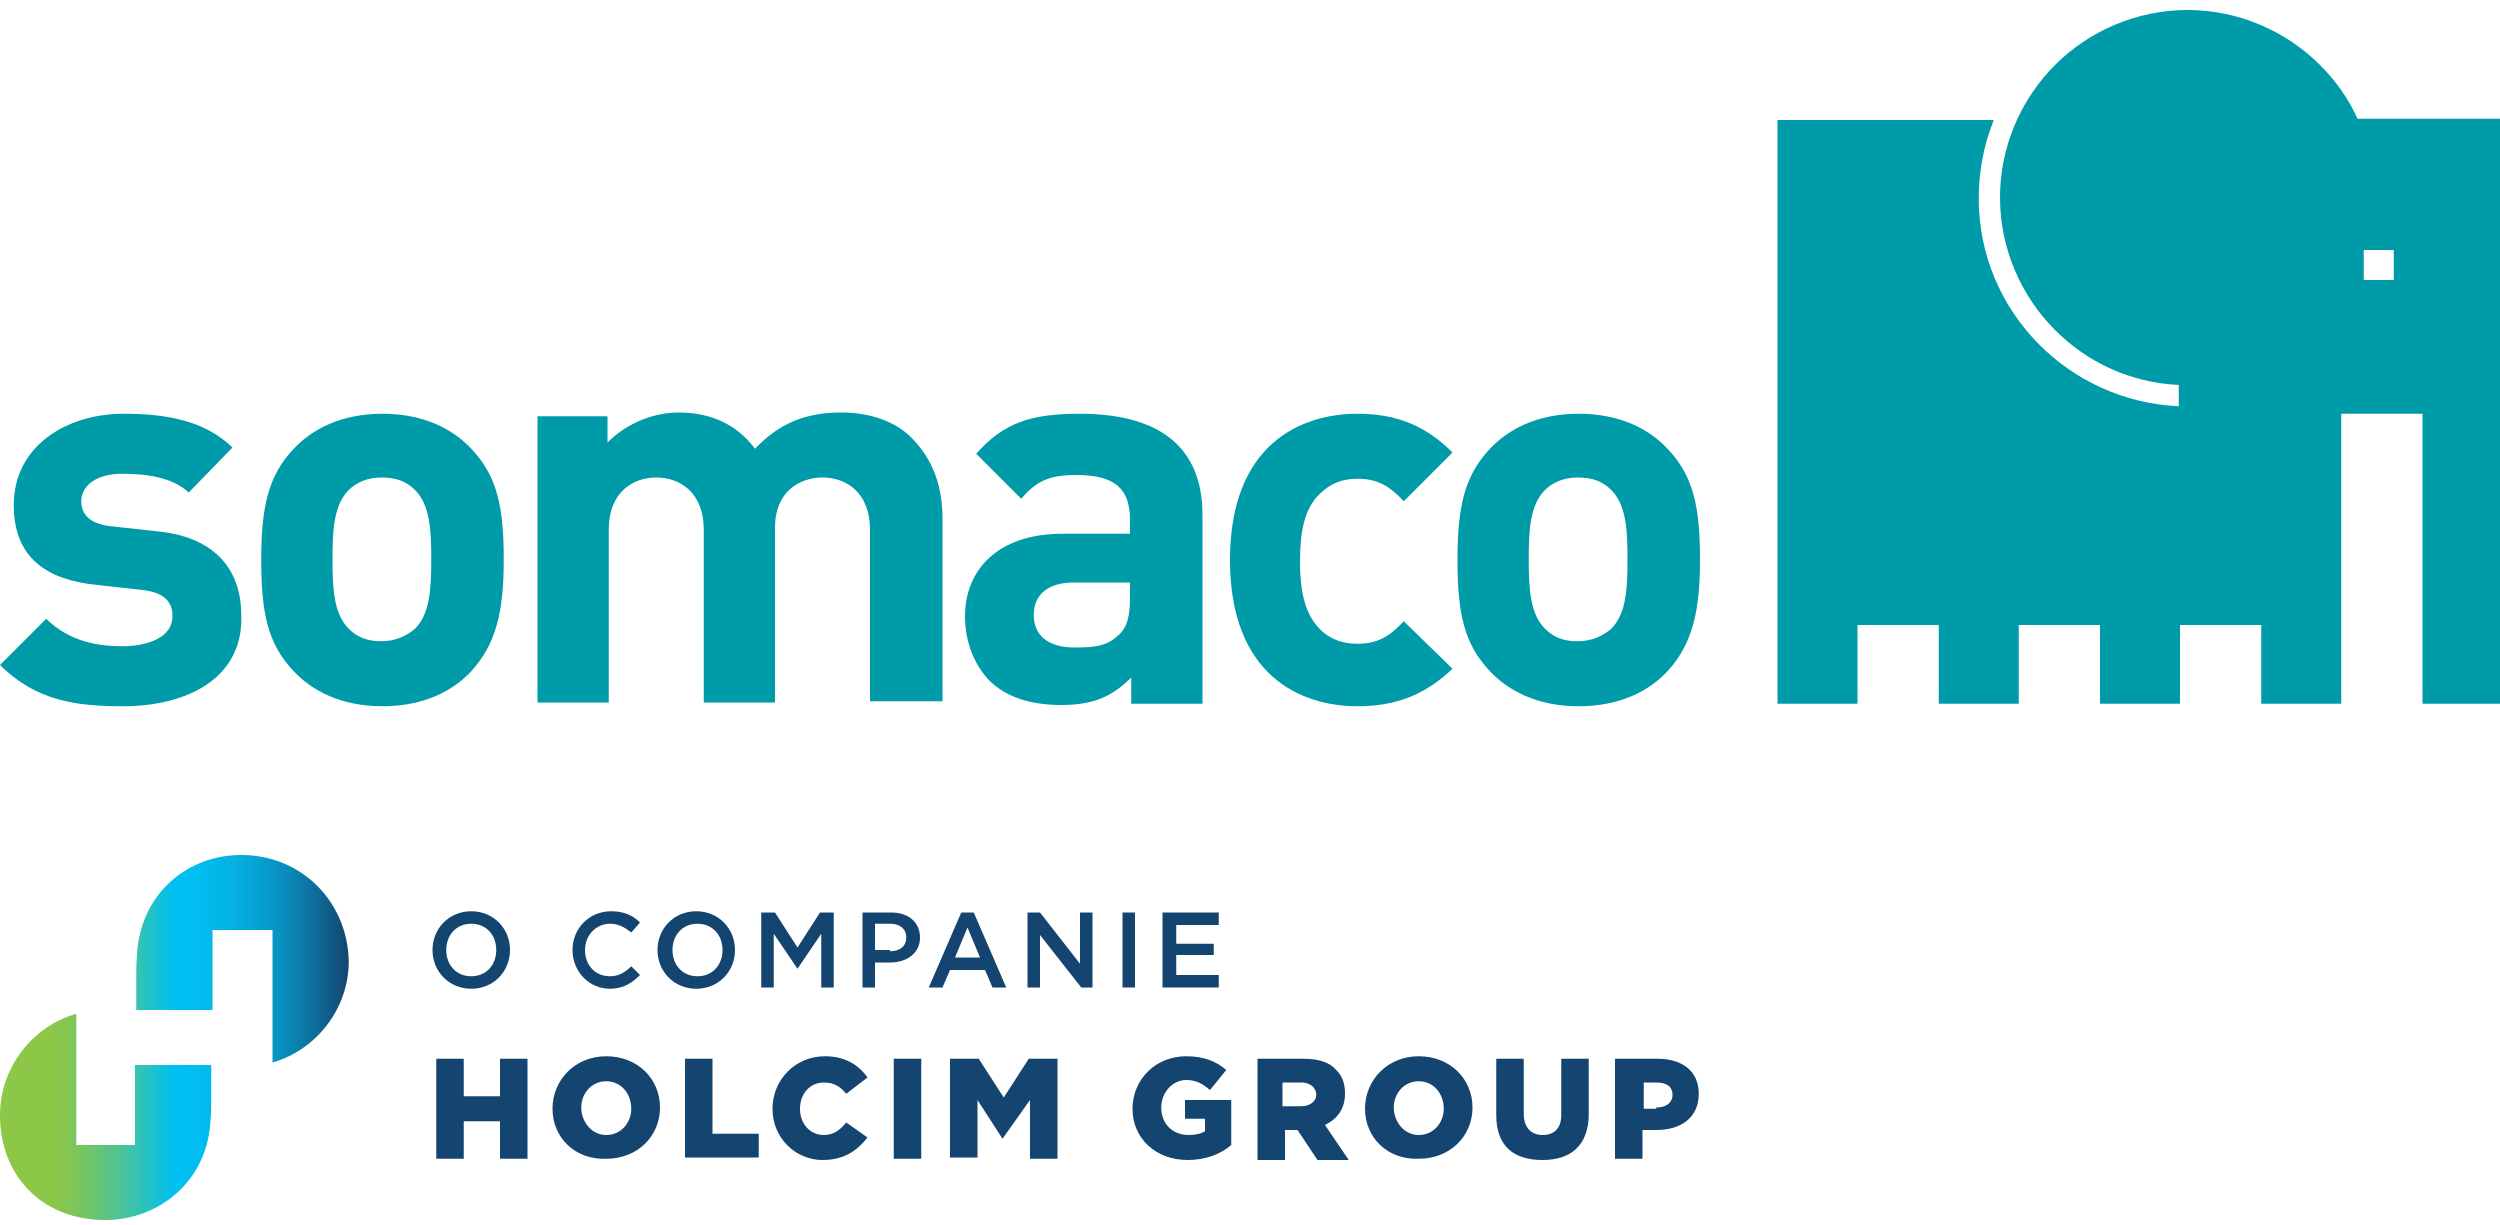
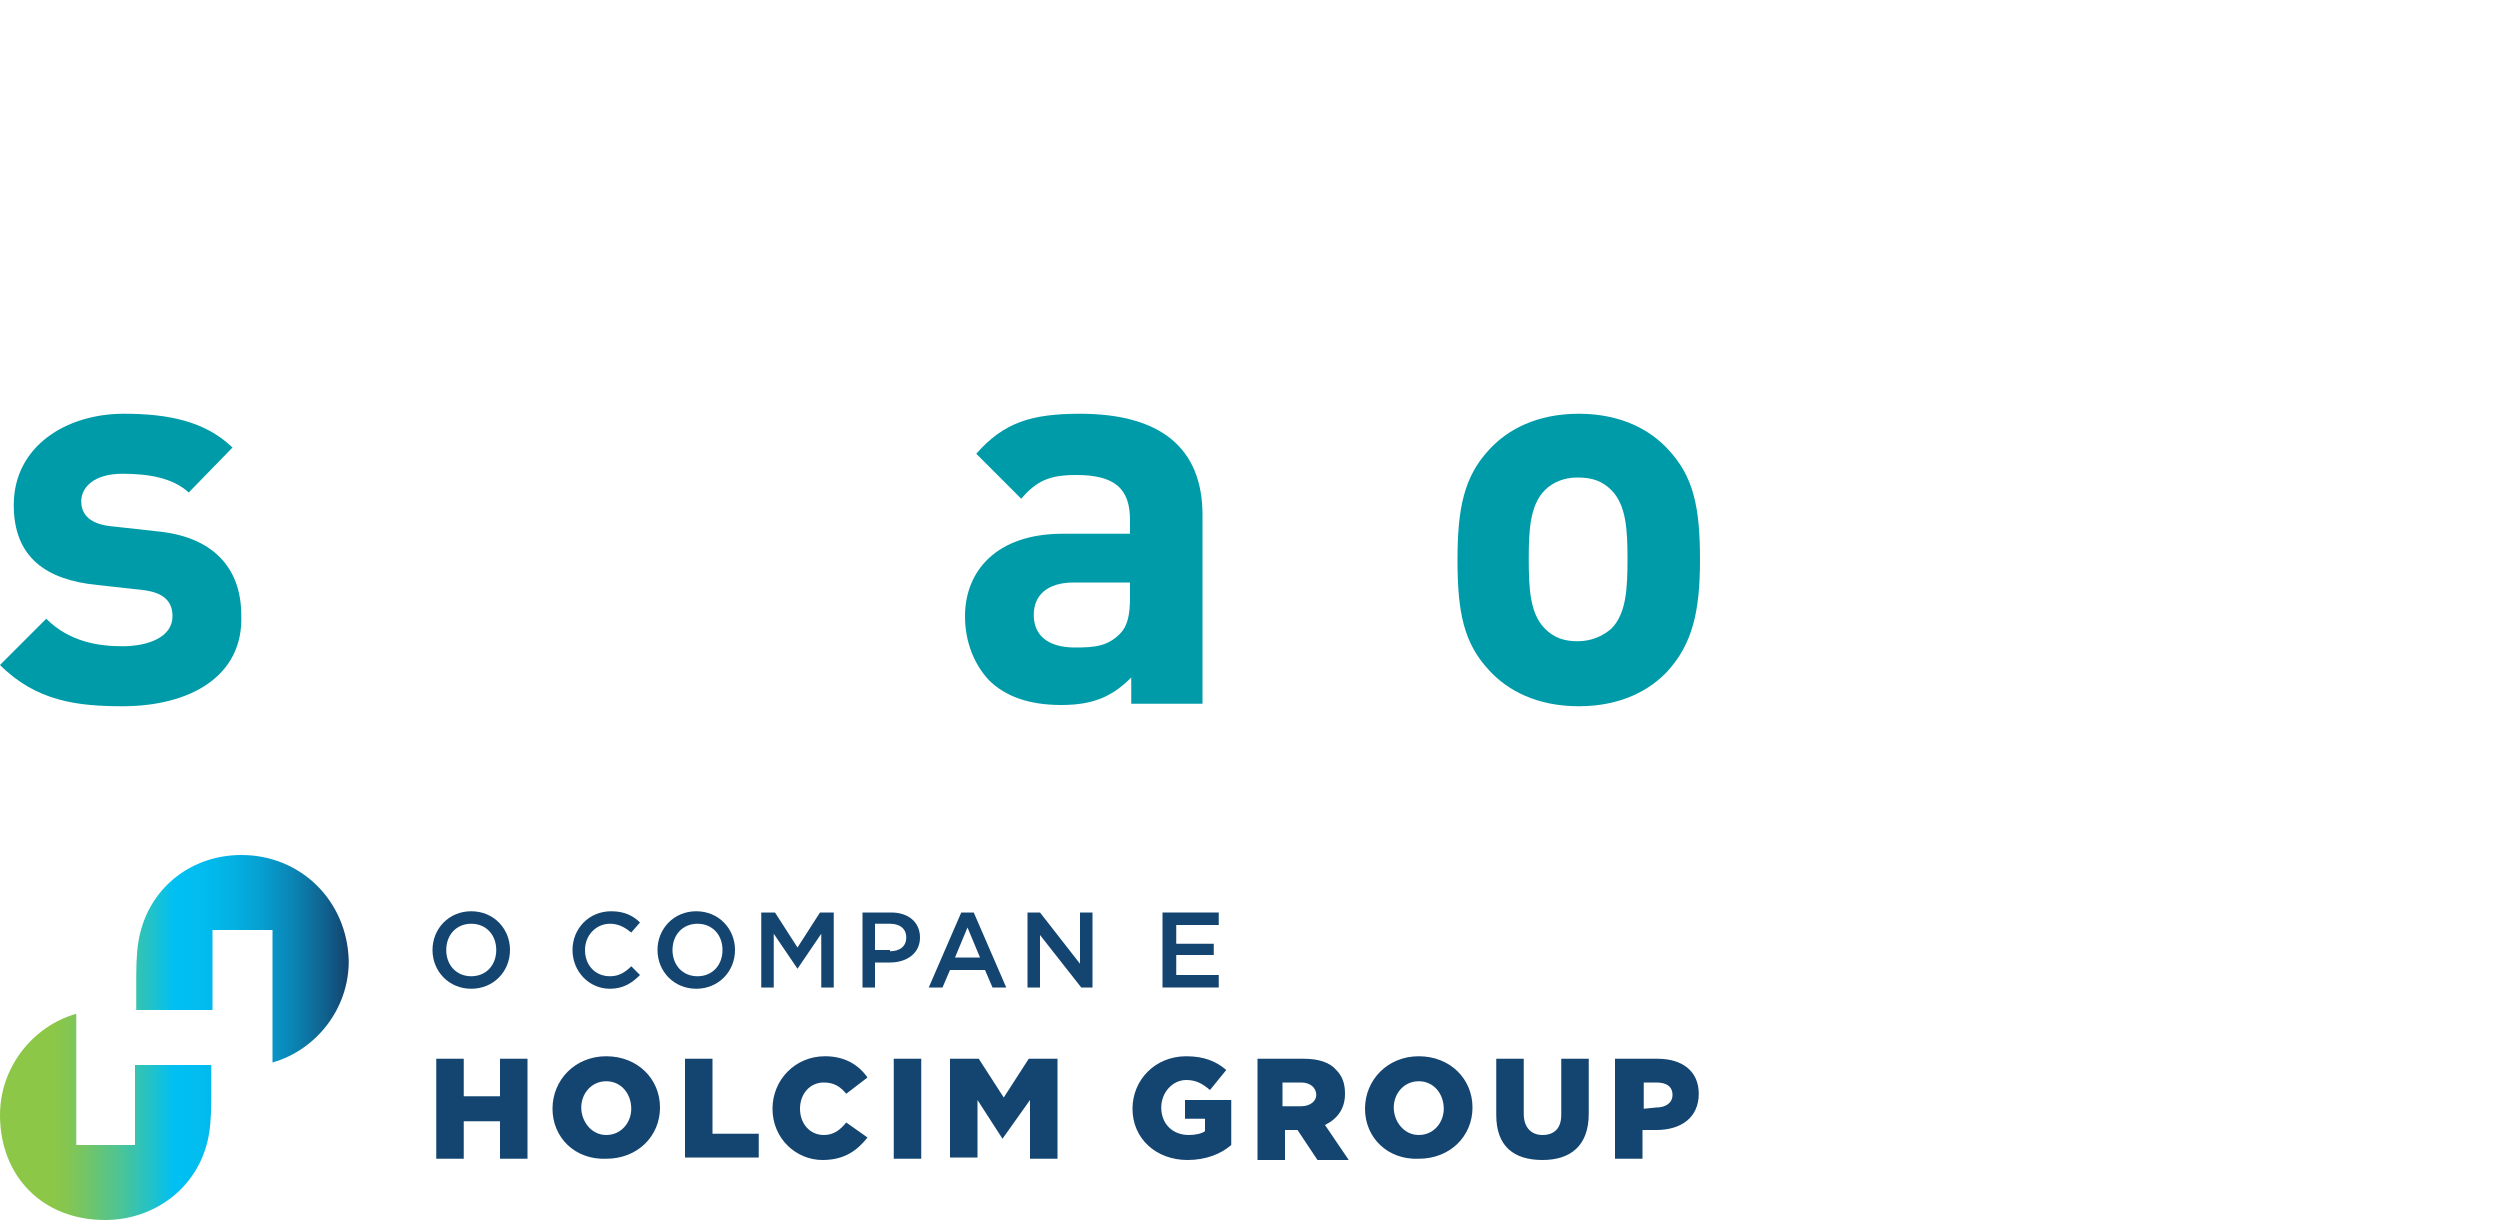
<svg xmlns="http://www.w3.org/2000/svg" version="1.1" id="Layer_1" x="0px" y="0px" viewBox="0 0 200 98" style="enable-background:new 0 0 200 98;" xml:space="preserve">
  <style type="text/css">
	.st0{fill:url(#SVGID_1_);}
	.st1{fill:#144570;}
	.st2{fill:#009BA8;}
</style>
  <g>
    <g>
      <g>
        <g>
          <linearGradient id="SVGID_1_" gradientUnits="userSpaceOnUse" x1="-9.094947e-13" y1="83.012" x2="27.771" y2="83.012">
            <stop offset="0.15" style="stop-color:#8CC747" />
            <stop offset="0.19" style="stop-color:#85C650" />
            <stop offset="0.254" style="stop-color:#71C568" />
            <stop offset="0.336" style="stop-color:#51C490" />
            <stop offset="0.431" style="stop-color:#24C2C6" />
            <stop offset="0.5" style="stop-color:#00C0F3" />
            <stop offset="0.585" style="stop-color:#01BCEF" />
            <stop offset="0.672" style="stop-color:#03B1E2" />
            <stop offset="0.762" style="stop-color:#069DCE" />
            <stop offset="0.852" style="stop-color:#0A82B1" />
            <stop offset="0.942" style="stop-color:#105F8C" />
            <stop offset="1" style="stop-color:#144570" />
          </linearGradient>
          <path class="st0" d="M19.3,68.4c-3.9,0-7.2,2.5-8.1,6.3c-0.2,0.8-0.3,1.9-0.3,3.3v2.8h6.1v-6.4h4.8V85c3.5-1,6.1-4.3,6.1-8.1      C27.8,72.1,24.1,68.4,19.3,68.4z M8.4,97.6c3.9,0,7.3-2.5,8.2-6.3c0.2-0.8,0.3-1.9,0.3-3.3v-2.8h-6.1v6.4H6.1V81.1      c-3.5,1-6.1,4.3-6.1,8.1C0,94.1,3.4,97.6,8.4,97.6z" />
-           <path class="st1" d="M34.9,84.7h2.2v3h2.9v-3h2.2v8h-2.2v-3h-2.9v3h-2.2V84.7z M44.2,88.7L44.2,88.7c0-2.3,1.8-4.2,4.3-4.2      c2.5,0,4.3,1.8,4.3,4.1v0c0,2.3-1.8,4.1-4.3,4.1C46,92.8,44.2,91,44.2,88.7z M50.5,88.7L50.5,88.7c0-1.2-0.8-2.2-2-2.2      c-1.2,0-2,1-2,2.1v0c0,1.1,0.8,2.2,2,2.2C49.7,90.8,50.5,89.8,50.5,88.7z M54.8,84.7H57v6h3.7v1.9h-5.9V84.7z M61.8,88.7      L61.8,88.7c0-2.3,1.8-4.2,4.2-4.2c1.6,0,2.7,0.7,3.4,1.7l-1.7,1.3c-0.5-0.6-1-0.9-1.8-0.9c-1.1,0-1.9,0.9-1.9,2.1v0      c0,1.2,0.8,2.1,1.9,2.1c0.8,0,1.3-0.4,1.8-1l1.7,1.2c-0.8,1-1.8,1.8-3.6,1.8C63.7,92.8,61.8,91.1,61.8,88.7z M71.5,84.7h2.2v8      h-2.2V84.7z M76,84.7h2.3l2,3.1l2-3.1h2.3v8h-2.2V88l-2.2,3.1h0L78.2,88v4.6H76V84.7z M90.6,88.7L90.6,88.7      c0-2.3,1.8-4.2,4.3-4.2c1.4,0,2.4,0.4,3.2,1.1l-1.3,1.6c-0.6-0.5-1.1-0.8-1.9-0.8c-1.1,0-2,1-2,2.2v0c0,1.3,0.9,2.2,2.2,2.2      c0.5,0,1-0.1,1.3-0.3v-1h-1.6V88h3.7v3.6c-0.8,0.7-2,1.2-3.5,1.2C92.5,92.8,90.6,91.1,90.6,88.7z M100.5,84.7h3.8      c1.2,0,2.1,0.3,2.6,0.9c0.5,0.5,0.7,1.1,0.7,1.9v0c0,1.2-0.6,2-1.6,2.5l1.9,2.8h-2.5l-1.6-2.4h-1v2.4h-2.2V84.7z M104.1,88.5      c0.7,0,1.2-0.4,1.2-0.9v0c0-0.6-0.5-1-1.2-1h-1.5v1.9H104.1z M109.2,88.7L109.2,88.7c0-2.3,1.8-4.2,4.3-4.2      c2.5,0,4.3,1.8,4.3,4.1v0c0,2.3-1.8,4.1-4.3,4.1C111,92.8,109.2,91,109.2,88.7z M115.5,88.7L115.5,88.7c0-1.2-0.8-2.2-2-2.2      s-2,1-2,2.1v0c0,1.1,0.8,2.2,2,2.2C114.7,90.8,115.5,89.8,115.5,88.7z M119.7,89.2v-4.5h2.2v4.4c0,1.1,0.6,1.7,1.5,1.7      c0.9,0,1.5-0.5,1.5-1.6v-4.5h2.2v4.4c0,2.6-1.5,3.7-3.7,3.7C121.1,92.8,119.7,91.7,119.7,89.2z M129.2,84.7h3.4      c2,0,3.3,1,3.3,2.8v0c0,1.9-1.4,2.9-3.4,2.9h-1.1v2.3h-2.2V84.7z M132.5,88.6c0.8,0,1.3-0.4,1.3-1v0c0-0.7-0.5-1-1.3-1h-1v2.1      H132.5z" />
+           <path class="st1" d="M34.9,84.7h2.2v3h2.9v-3h2.2v8h-2.2v-3h-2.9v3h-2.2V84.7z M44.2,88.7L44.2,88.7c0-2.3,1.8-4.2,4.3-4.2      c2.5,0,4.3,1.8,4.3,4.1v0c0,2.3-1.8,4.1-4.3,4.1C46,92.8,44.2,91,44.2,88.7z M50.5,88.7L50.5,88.7c0-1.2-0.8-2.2-2-2.2      c-1.2,0-2,1-2,2.1v0c0,1.1,0.8,2.2,2,2.2C49.7,90.8,50.5,89.8,50.5,88.7z M54.8,84.7H57v6h3.7v1.9h-5.9V84.7z M61.8,88.7      L61.8,88.7c0-2.3,1.8-4.2,4.2-4.2c1.6,0,2.7,0.7,3.4,1.7l-1.7,1.3c-0.5-0.6-1-0.9-1.8-0.9c-1.1,0-1.9,0.9-1.9,2.1v0      c0,1.2,0.8,2.1,1.9,2.1c0.8,0,1.3-0.4,1.8-1l1.7,1.2c-0.8,1-1.8,1.8-3.6,1.8C63.7,92.8,61.8,91.1,61.8,88.7z M71.5,84.7h2.2v8      h-2.2V84.7z M76,84.7h2.3l2,3.1l2-3.1h2.3v8h-2.2V88l-2.2,3.1h0L78.2,88v4.6H76V84.7z M90.6,88.7L90.6,88.7      c0-2.3,1.8-4.2,4.3-4.2c1.4,0,2.4,0.4,3.2,1.1l-1.3,1.6c-0.6-0.5-1.1-0.8-1.9-0.8c-1.1,0-2,1-2,2.2v0c0,1.3,0.9,2.2,2.2,2.2      c0.5,0,1-0.1,1.3-0.3v-1h-1.6V88h3.7v3.6c-0.8,0.7-2,1.2-3.5,1.2C92.5,92.8,90.6,91.1,90.6,88.7z M100.5,84.7h3.8      c1.2,0,2.1,0.3,2.6,0.9c0.5,0.5,0.7,1.1,0.7,1.9v0c0,1.2-0.6,2-1.6,2.5l1.9,2.8h-2.5l-1.6-2.4h-1v2.4h-2.2V84.7z M104.1,88.5      c0.7,0,1.2-0.4,1.2-0.9v0c0-0.6-0.5-1-1.2-1h-1.5v1.9H104.1z M109.2,88.7L109.2,88.7c0-2.3,1.8-4.2,4.3-4.2      c2.5,0,4.3,1.8,4.3,4.1v0c0,2.3-1.8,4.1-4.3,4.1C111,92.8,109.2,91,109.2,88.7z M115.5,88.7L115.5,88.7c0-1.2-0.8-2.2-2-2.2      s-2,1-2,2.1v0c0,1.1,0.8,2.2,2,2.2C114.7,90.8,115.5,89.8,115.5,88.7z M119.7,89.2v-4.5h2.2v4.4c0,1.1,0.6,1.7,1.5,1.7      c0.9,0,1.5-0.5,1.5-1.6v-4.5h2.2v4.4c0,2.6-1.5,3.7-3.7,3.7C121.1,92.8,119.7,91.7,119.7,89.2z M129.2,84.7h3.4      c2,0,3.3,1,3.3,2.8v0c0,1.9-1.4,2.9-3.4,2.9h-1.1v2.3h-2.2V84.7z M132.5,88.6c0.8,0,1.3-0.4,1.3-1v0c0-0.7-0.5-1-1.3-1h-1v2.1      z" />
        </g>
        <g>
          <path class="st1" d="M34.6,76L34.6,76c0-1.7,1.3-3.1,3.1-3.1c1.8,0,3.1,1.4,3.1,3.1v0c0,1.7-1.3,3.1-3.1,3.1S34.6,77.7,34.6,76z       M39.7,76L39.7,76c0-1.2-0.8-2.1-2-2.1c-1.2,0-2,0.9-2,2.1v0c0,1.2,0.8,2.1,2,2.1C38.9,78.1,39.7,77.2,39.7,76z" />
          <path class="st1" d="M45.8,76L45.8,76c0-1.7,1.3-3.1,3.1-3.1c1.1,0,1.8,0.4,2.3,0.9l-0.7,0.8c-0.5-0.4-1-0.7-1.7-0.7      c-1.1,0-2,0.9-2,2.1v0c0,1.2,0.8,2.1,2,2.1c0.7,0,1.2-0.3,1.7-0.8l0.7,0.7c-0.6,0.6-1.3,1.1-2.4,1.1      C47.1,79.1,45.8,77.7,45.8,76z" />
          <path class="st1" d="M52.6,76L52.6,76c0-1.7,1.3-3.1,3.1-3.1c1.8,0,3.1,1.4,3.1,3.1v0c0,1.7-1.3,3.1-3.1,3.1S52.6,77.7,52.6,76z       M57.8,76L57.8,76c0-1.2-0.8-2.1-2-2.1c-1.2,0-2,0.9-2,2.1v0c0,1.2,0.8,2.1,2,2.1C57,78.1,57.8,77.2,57.8,76z" />
          <path class="st1" d="M60.9,73H62l1.8,2.8l1.8-2.8h1.1v6h-1v-4.3l-1.9,2.8h0l-1.9-2.8V79h-1V73z" />
          <path class="st1" d="M69,73h2.3c1.4,0,2.3,0.8,2.3,2v0c0,1.3-1.1,2-2.4,2H70V79h-1V73z M71.2,76.1c0.8,0,1.3-0.4,1.3-1.1v0      c0-0.7-0.5-1.1-1.3-1.1H70v2.1H71.2z" />
          <path class="st1" d="M76.9,73h1l2.6,6h-1.1l-0.6-1.4H76L75.4,79h-1.1L76.9,73z M78.4,76.6l-1-2.4l-1,2.4H78.4z" />
          <path class="st1" d="M82.2,73h1l3.2,4.1V73h1v6h-0.9l-3.3-4.2V79h-1V73z" />
-           <path class="st1" d="M89.8,73h1v6h-1V73z" />
          <path class="st1" d="M93.1,73h4.4V74h-3.4v1.5h3v0.9h-3v1.6h3.4V79h-4.5V73z" />
        </g>
      </g>
    </g>
    <g>
      <path class="st2" d="M9.8,56.5c-3.6,0-6.9-0.4-9.8-3.3l3.7-3.7c1.9,1.9,4.3,2.2,6.1,2.2c2,0,4-0.7,4-2.4c0-1.1-0.6-1.9-2.4-2.1    l-3.6-0.4c-4.1-0.4-6.7-2.2-6.7-6.4c0-4.7,4.2-7.3,8.8-7.3c3.6,0,6.5,0.6,8.7,2.7l-3.5,3.6c-1.3-1.2-3.3-1.5-5.3-1.5    c-2.3,0-3.3,1.1-3.3,2.2c0,0.8,0.4,1.8,2.4,2l3.6,0.4c4.5,0.4,6.8,2.9,6.8,6.7C19.5,54.1,15.2,56.5,9.8,56.5" />
-       <path class="st2" d="M37.7,53.7c-1.4,1.5-3.7,2.8-7.1,2.8c-3.4,0-5.7-1.3-7.1-2.8c-2.1-2.2-2.6-4.7-2.6-8.9c0-4.1,0.5-6.7,2.6-8.9    c1.4-1.5,3.7-2.8,7.1-2.8c3.4,0,5.7,1.3,7.1,2.8c2.1,2.2,2.6,4.7,2.6,8.9C40.3,48.9,39.7,51.5,37.7,53.7 M33.2,39.2    c-0.7-0.7-1.5-1-2.7-1c-1.1,0-2,0.4-2.6,1c-1.2,1.2-1.3,3.2-1.3,5.5c0,2.4,0.1,4.4,1.3,5.6c0.7,0.7,1.5,1,2.6,1c1.1,0,2-0.4,2.7-1    c1.2-1.2,1.3-3.2,1.3-5.6C34.5,42.4,34.4,40.4,33.2,39.2z" />
-       <path class="st2" d="M69.6,56.2V42.4c0-3.1-2-4.2-3.8-4.2c-1.8,0-3.8,1.1-3.8,4v14h-5.7V42.4c0-3.1-2-4.2-3.8-4.2    c-1.8,0-3.8,1.1-3.8,4.2v13.8H43V33.3h5.6v2.1c1.5-1.5,3.6-2.4,5.7-2.4c2.5,0,4.6,0.9,6.1,2.9c1.9-2,4-2.9,6.9-2.9    c2.3,0,4.3,0.7,5.6,2c1.8,1.8,2.5,4,2.5,6.5v14.6H69.6z" />
      <path class="st2" d="M90.5,56.2v-2c-1.5,1.5-3,2.2-5.6,2.2c-2.6,0-4.5-0.7-5.8-2c-1.2-1.3-1.9-3.1-1.9-5.1c0-3.6,2.5-6.6,7.8-6.6    h5.4v-1.1c0-2.5-1.2-3.6-4.3-3.6c-2.2,0-3.2,0.5-4.4,1.9l-3.6-3.6c2.2-2.5,4.4-3.2,8.3-3.2c6.4,0,9.8,2.7,9.8,8.1v15.1H90.5z     M90.4,46.6h-4.5c-2.1,0-3.2,1-3.2,2.6c0,1.6,1.1,2.6,3.3,2.6c1.6,0,2.6-0.1,3.6-1.1c0.6-0.6,0.8-1.5,0.8-2.9V46.6z" />
-       <path class="st2" d="M108.6,56.5c-4.6,0-10.2-2.5-10.2-11.7c0-9.3,5.7-11.7,10.2-11.7c3.2,0,5.5,1,7.6,3.1l-3.9,3.9    c-1.2-1.3-2.2-1.8-3.7-1.8c-1.4,0-2.4,0.5-3.3,1.5c-0.9,1.1-1.3,2.6-1.3,5.1c0,2.4,0.4,4,1.3,5.1c0.8,1,1.9,1.5,3.3,1.5    c1.5,0,2.5-0.5,3.7-1.8l3.9,3.8C114.1,55.5,111.8,56.5,108.6,56.5" />
      <path class="st2" d="M133.4,53.7c-1.4,1.5-3.7,2.8-7.1,2.8c-3.4,0-5.7-1.3-7.1-2.8c-2.1-2.2-2.6-4.7-2.6-8.9    c0-4.1,0.5-6.7,2.6-8.9c1.4-1.5,3.7-2.8,7.1-2.8c3.4,0,5.7,1.3,7.1,2.8c2.1,2.2,2.6,4.7,2.6,8.9C136,48.9,135.4,51.5,133.4,53.7     M128.9,39.2c-0.7-0.7-1.5-1-2.7-1c-1.1,0-2,0.4-2.6,1c-1.2,1.2-1.3,3.2-1.3,5.5c0,2.4,0.1,4.4,1.3,5.6c0.7,0.7,1.5,1,2.6,1    c1.1,0,2-0.4,2.7-1c1.2-1.2,1.3-3.2,1.3-5.6C130.2,42.4,130.1,40.4,128.9,39.2z" />
-       <path class="st2" d="M188.6,9.5c-0.7-1.6-1.8-3.1-3-4.3c-2.7-2.7-6.5-4.4-10.6-4.4c-4.1,0-7.9,1.7-10.6,4.4    c-2.7,2.7-4.4,6.5-4.4,10.6c0,4.1,1.7,7.9,4.4,10.6c2.6,2.6,6,4.2,9.9,4.4v1.7c-8.9-0.4-16-7.7-16-16.6c0-2.2,0.4-4.3,1.2-6.3    h-17.3v46.7h6.4v-6.3h6.5v6.3h6.4v-6.3h6.5v6.3h6.4v-6.3h6.5v6.3h6.4V33.1h6.5v23.2h6.4V9.5H188.6z M191.5,22.4h-2.4V20h2.4V22.4z    " />
    </g>
  </g>
</svg>